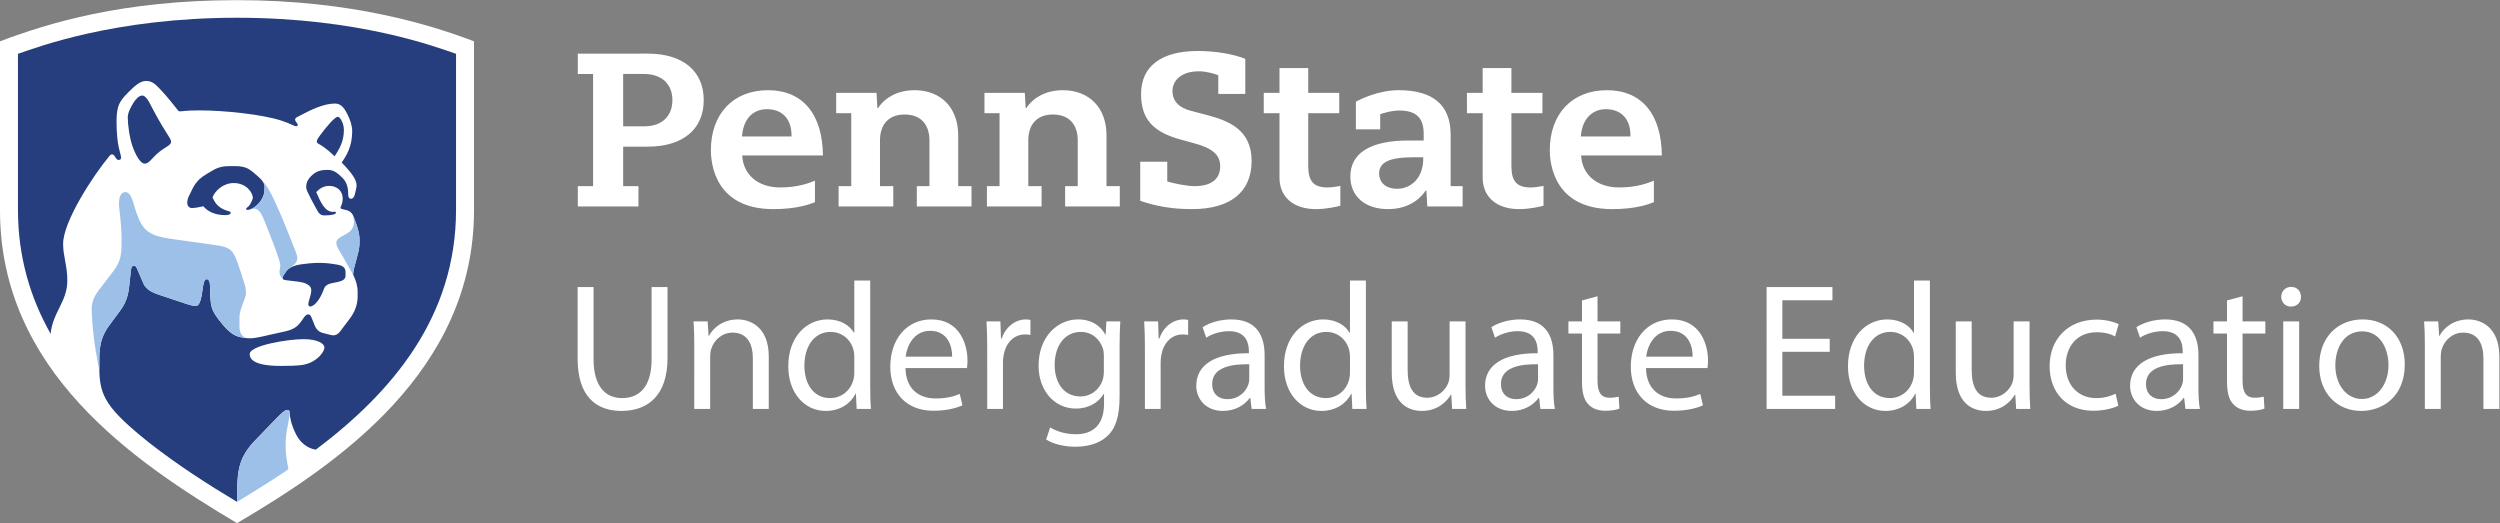
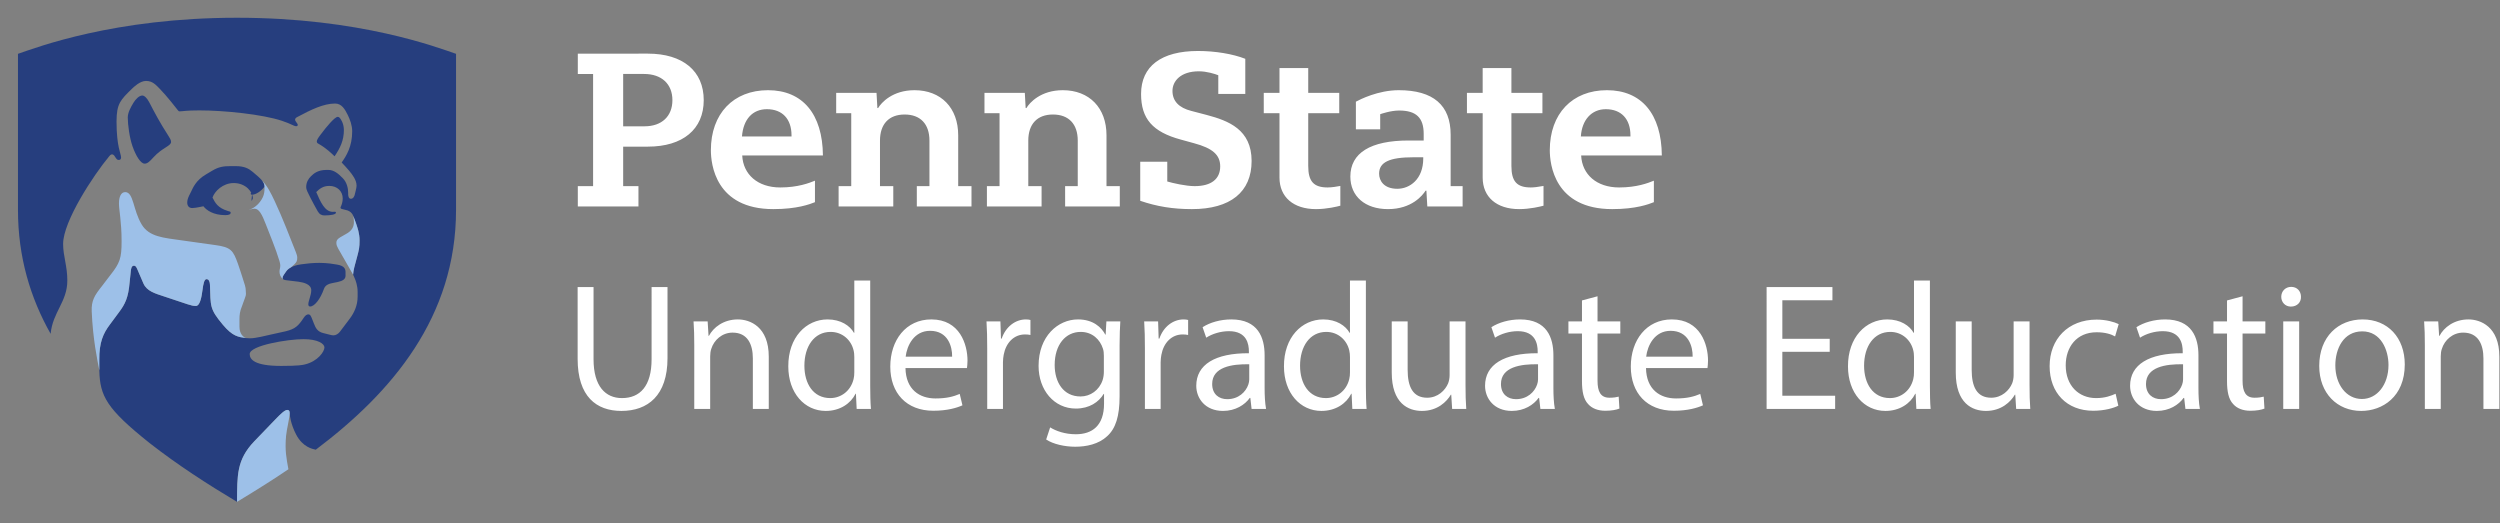
<svg xmlns="http://www.w3.org/2000/svg" xmlns:xlink="http://www.w3.org/1999/xlink" version="1.1" id="svg2" x="0px" y="0px" width="520.32px" height="108.879px" viewBox="0 0 520.32 108.879" enable-background="new 0 0 520.32 108.879" xml:space="preserve">
  <rect x="0" y="0" width="520.32" height="108.879" fill="#808080" stroke="none" />
  <g id="g10" transform="matrix(1.333,0,0,-1.333,0,108.88)">
    <g id="g12" transform="scale(0.1)">
-       <path id="path14" fill="#FFFFFF" d="M370.053,0.004C206.386,97.328,0,238.774,0,488.541v263.73    c75.491,28.557,192.136,64.299,370.038,64.299c179.945,0,303.45-38.91,370.053-64.299v-263.73    C740.09,236.664,525.707,91.528,370.053,0.004" />
-       <path id="path16" fill="#263E7E" d="M233.826,124.838c43.682-34.102,90.465-64.255,136.245-91.611l0,0    c0.414,41.162-0.912,65.413,26.95,94.556c11.276,11.792,22.885,23.804,33.391,34.688c7.903,8.188,14.308,14.297,18.043,14.297    c2.67,0,3.86-1.406,3.86-4.98c0-3.677,1.637-17.168,10.009-33.325c10.408-20.068,25.785-22.661,30.707-23.789    c119.264,89.766,219.001,207.276,219.001,374.455c0,91.787,0,243.644,0,243.644c-29.407,9.994-150.238,56.334-341.997,56.334    c-191.752,0-312.576-46.34-341.982-56.334c0,0,0-151.857,0-243.644c0-73.48,19.274-137.362,51.002-193.517    c3.168,33.853,26.06,49.893,26.06,83.145c0,23.203-6.566,37.859-6.566,57.279c0,35.123,47.417,107.38,72.012,136.82    c0.718,0.861,2.318,2.919,4.292,2.919c1.765,0,3.102-1.227,4.178-2.878c2.501-3.834,3.585-5.863,6.259-5.863    c2.699,0,3.739,1.512,3.739,3.9c0,6.123-7.075,16.326-7.075,56.25c0,27.909,6.486,33.827,23.844,50.815    c3.171,3.105,12.876,12.433,22.141,12.433c10.302,0,15.406-6.094,21.749-12.546c10.73-10.909,25.693-30.238,28.107-33.292    c0.681-0.864,1.293-1.648,2.758-1.648c4.962,0,9.1,1.49,30.645,1.49c39.148,0,98.145-6.149,128.463-16.073    c15.615-5.112,18.867-8.632,23.005-8.632c2.025,0,2.201,1.322,2.201,2.38c0,1.974-4.116,5.145-4.116,7.833    c0,1.783,1.447,3.098,2.886,3.867c22.603,12.14,41.92,21.324,59.583,21.324c10.283,0,15.359-8.903,19.691-17.714    c3.373-6.863,6.998-16.08,6.998-25.54c0-23.95-9.148-38.544-16.443-48.779c3.494-3.585,8.434-9.012,11.455-12.612    c5.361-6.409,11.81-14.78,11.81-23.47c0-3.757-1.835-9.657-2.878-14.33c-0.469-2.098-2.311-6.299-5.958-6.229    c-3.289,0.062-4.142,3.658-4.27,6.837c-0.029,0.659,0,2.098,0,2.41c0,6.896-1.908,16.245-8.313,22.797    c-7.361,7.526-14.103,12.993-22.625,12.993c-0.505,0-2.318,0.004-2.919,0.004c-13.993,0-20.361-6.116-24.199-9.858    c-4.2-4.094-7.463-9.569-7.463-16.937c0-4.222,2.875-9.232,6.705-16.893c2.263-4.519,8.068-15.297,11.235-20.837    c2.761-4.838,6.31-6.533,10.276-6.533c9.738,0,18.234,1.351,18.234,4.277c0,0.802-0.432,1.476-1.761,1.476    c-0.56,0-1.908-0.165-3.113-0.165c-12.73,0-19.537,16.198-25.917,30.897c4.867,4.739,10.371,9.606,20.358,9.606    c12.678,0,20.999-8.514,20.999-19.592c0-5.504-1.692-10.1-2.688-12.166c-0.502-1.044-0.78-1.688-0.78-2.285    c0-1.732,2.201-2.084,5.662-2.886c1.23-0.278,3.585-0.835,5.017-1.252c3.728-1.08,7.69-4.296,9.36-8.793    c1.121-2.988,3.662-9.847,4.215-11.506c2.098-6.27,5.486-15.396,5.486-26.349c0-11.133-0.762-14.502-3.82-25.811    c-3.915-14.462-5.636-19.955-6.277-27.894c1.344-2.505,1.461-3.193,2.069-4.644c2.183-4.6,5.032-13.008,5.032-22.104    c0-2.432,0-7.222,0-7.485c0-14.502-5.782-25.781-12.048-34.233c-4.874-6.577-11.854-15.85-15.853-20.991    c-2.604-3.105-6.097-5.361-10.005-5.361c-1.86,0-4.058,0.63-6.255,1.179c-2.432,0.608-7.625,1.926-9.833,2.483    c-8.522,2.153-11.675,7.72-14.429,15.22c-0.414,1.121-1.703,4.307-2.098,5.318c-2.036,5.229-3.186,8.569-6.427,8.569    c-2.417,0-4.731-1.582-7.137-5.2c-8.514-12.81-13.147-17.461-28.125-21.153c-5.244-1.289-15.872-3.501-21.823-4.819    c-8.976-2-25.001-6.196-34.028-6.196c-1.919,0-3.937,0.117-6.006,0.344c-12.301,1.721-21.039,2.542-36.365,20.837    c-21.075,25.152-18.904,28.697-20.167,62.666c-0.143,3.794-1.384,8.525-5.321,8.525c-3.538,0-5.068-7.207-6.357-17.417    c-1.512-11.982-4.274-24.434-10.17-24.434c-4.127,0-6.892,0.63-13.242,2.695c-7.657,2.49-26.741,8.943-36.779,12.261    c-13.656,4.512-26.744,8.086-32.014,20.2c-2.476,5.698-7.053,16.296-9.379,21.804c-1.637,3.875-2.831,5.903-5.376,5.903    c-3.636,0-4.442-4.314-4.849-7.727c-0.461-3.853-1.439-12.744-1.919-18.296c-2.051-23.672-6.786-33.735-16.802-46.934    c-4.585-6.05-8.95-12.202-14.026-18.941c-10.496-13.916-16.82-28.154-16.487-55.122c0.022-1.75-0.11-11.792,0-16.421    C156.013,198.395,166.187,178.73,233.826,124.838L233.826,124.838z M476.078,247.797c-3.175-0.776-9.393-2.322-37.104-2.322    c-41.986,0-49.105,10.312-49.105,18.501c0,13.66,60.201,23.298,83.932,23.298c22.723,0,32.765-7.31,32.765-12.861    C506.565,267.968,496.318,252.682,476.078,247.797z M394.786,507.174c0,9.672-10.884,23.837-29.861,23.837    c-16.875,0-29.766-12.733-33.135-22.687c4.043-7.83,7.939-16.084,24.122-20.988c2.142-0.652,4.281-0.707,4.281-2.531    c0-2.593-2.732-3.893-8.5-3.893c-18.34,0-29.238,7.493-34.08,13.824c-4.742-0.663-10.236-2.509-17.095-2.754    c-5.607-0.201-8.167,3.545-8.167,8.551c0,3.234,0.959,6.786,2.875,10.726c1.062,2.183,2.19,4.442,3.014,6.053    c2.853,5.574,7.2,17.988,23.943,27.524c1.948,1.11,7.009,4.178,9.606,5.702c9.47,5.57,16.641,6.885,27.909,6.885    c0.868,0,7.126,0,8.262,0c13.506,0,20.416-3.798,26.375-8.807c12.1-10.181,18.757-15.721,18.757-23.273    c0-8.397-0.447-14.824-7.156-23.668c-5.76-7.555-14.191-12.576-19.636-12.576c-1.538,0-1.989,0.831-1.989,1.696    c0,1.154,1.274,1.721,2.589,2.791C391.362,497.202,393.377,503.61,394.786,507.174z M225.828,561.3    c4.167,0,7.335,2.761,13.623,9.708c14.066,15.546,27.649,17.629,27.649,24.272c0,2.959-1.901,5.856-3.882,8.95    c-14.989,23.423-21.387,36.075-30.315,53.071c-3.237,6.16-7.449,10.371-10.66,10.371c-5.189,0-10.66-6.046-13.828-11.235    c-4.468-7.313-8.932-15.553-8.932-23.046c0-11.331,2.787-31.992,7.489-45.227C212.058,573.864,219.434,561.3,225.828,561.3z     M497.699,592.098c-0.677,0.385-3.069,1.252-3.069,3.629c0,2.739,1.981,5.57,6.006,10.964    c9.265,12.426,22.002,27.656,26.664,27.656c2.278,0,3.695-1.564,6.515-6.892c1.666-3.168,3.102-8.445,3.102-13.466    c0-16.516-5.695-28.118-14.52-41.235C517.995,576.977,509.817,585.162,497.699,592.098z M481.381,341.533    c0,5.596,4.6,14.282,4.6,22.053c0,9.236-11.32,12.173-20.112,13.396c-18.501,2.556-24.672,1.714-24.672,5.801    c0,2.827,2.487,5.771,5.859,10.613c4.977,7.156,16.824,9.851,23.134,10.715c8.309,1.143,17.509,2.256,28.542,2.256    c12.349,0,22.848-1.846,27.675-2.688c11.342-1.97,13.103-6.716,13.103-12.034c0-1.143,0-3.984,0-5.317    c0-5.361-4.391-8.115-12.305-9.844c-1.978-0.439-4.753-0.938-6.079-1.216c-5.739-1.187-12.839-2.329-15.355-9.565    c-5.413-15.557-14.81-27.744-21.775-27.437C482.717,338.325,481.381,339.292,481.381,341.533" />
+       <path id="path16" fill="#263E7E" d="M233.826,124.838c43.682-34.102,90.465-64.255,136.245-91.611l0,0    c0.414,41.162-0.912,65.413,26.95,94.556c11.276,11.792,22.885,23.804,33.391,34.688c7.903,8.188,14.308,14.297,18.043,14.297    c2.67,0,3.86-1.406,3.86-4.98c0-3.677,1.637-17.168,10.009-33.325c10.408-20.068,25.785-22.661,30.707-23.789    c119.264,89.766,219.001,207.276,219.001,374.455c0,91.787,0,243.644,0,243.644c-29.407,9.994-150.238,56.334-341.997,56.334    c-191.752,0-312.576-46.34-341.982-56.334c0,0,0-151.857,0-243.644c0-73.48,19.274-137.362,51.002-193.517    c3.168,33.853,26.06,49.893,26.06,83.145c0,23.203-6.566,37.859-6.566,57.279c0,35.123,47.417,107.38,72.012,136.82    c0.718,0.861,2.318,2.919,4.292,2.919c1.765,0,3.102-1.227,4.178-2.878c2.501-3.834,3.585-5.863,6.259-5.863    c2.699,0,3.739,1.512,3.739,3.9c0,6.123-7.075,16.326-7.075,56.25c0,27.909,6.486,33.827,23.844,50.815    c3.171,3.105,12.876,12.433,22.141,12.433c10.302,0,15.406-6.094,21.749-12.546c10.73-10.909,25.693-30.238,28.107-33.292    c0.681-0.864,1.293-1.648,2.758-1.648c4.962,0,9.1,1.49,30.645,1.49c39.148,0,98.145-6.149,128.463-16.073    c15.615-5.112,18.867-8.632,23.005-8.632c2.025,0,2.201,1.322,2.201,2.38c0,1.974-4.116,5.145-4.116,7.833    c0,1.783,1.447,3.098,2.886,3.867c22.603,12.14,41.92,21.324,59.583,21.324c10.283,0,15.359-8.903,19.691-17.714    c3.373-6.863,6.998-16.08,6.998-25.54c0-23.95-9.148-38.544-16.443-48.779c3.494-3.585,8.434-9.012,11.455-12.612    c5.361-6.409,11.81-14.78,11.81-23.47c0-3.757-1.835-9.657-2.878-14.33c-0.469-2.098-2.311-6.299-5.958-6.229    c-3.289,0.062-4.142,3.658-4.27,6.837c-0.029,0.659,0,2.098,0,2.41c0,6.896-1.908,16.245-8.313,22.797    c-7.361,7.526-14.103,12.993-22.625,12.993c-0.505,0-2.318,0.004-2.919,0.004c-13.993,0-20.361-6.116-24.199-9.858    c-4.2-4.094-7.463-9.569-7.463-16.937c0-4.222,2.875-9.232,6.705-16.893c2.263-4.519,8.068-15.297,11.235-20.837    c2.761-4.838,6.31-6.533,10.276-6.533c9.738,0,18.234,1.351,18.234,4.277c0,0.802-0.432,1.476-1.761,1.476    c-0.56,0-1.908-0.165-3.113-0.165c-12.73,0-19.537,16.198-25.917,30.897c4.867,4.739,10.371,9.606,20.358,9.606    c12.678,0,20.999-8.514,20.999-19.592c0-5.504-1.692-10.1-2.688-12.166c-0.502-1.044-0.78-1.688-0.78-2.285    c0-1.732,2.201-2.084,5.662-2.886c1.23-0.278,3.585-0.835,5.017-1.252c3.728-1.08,7.69-4.296,9.36-8.793    c1.121-2.988,3.662-9.847,4.215-11.506c2.098-6.27,5.486-15.396,5.486-26.349c0-11.133-0.762-14.502-3.82-25.811    c-3.915-14.462-5.636-19.955-6.277-27.894c1.344-2.505,1.461-3.193,2.069-4.644c2.183-4.6,5.032-13.008,5.032-22.104    c0-2.432,0-7.222,0-7.485c0-14.502-5.782-25.781-12.048-34.233c-4.874-6.577-11.854-15.85-15.853-20.991    c-2.604-3.105-6.097-5.361-10.005-5.361c-1.86,0-4.058,0.63-6.255,1.179c-2.432,0.608-7.625,1.926-9.833,2.483    c-8.522,2.153-11.675,7.72-14.429,15.22c-0.414,1.121-1.703,4.307-2.098,5.318c-2.036,5.229-3.186,8.569-6.427,8.569    c-2.417,0-4.731-1.582-7.137-5.2c-8.514-12.81-13.147-17.461-28.125-21.153c-5.244-1.289-15.872-3.501-21.823-4.819    c-8.976-2-25.001-6.196-34.028-6.196c-1.919,0-3.937,0.117-6.006,0.344c-12.301,1.721-21.039,2.542-36.365,20.837    c-21.075,25.152-18.904,28.697-20.167,62.666c-0.143,3.794-1.384,8.525-5.321,8.525c-3.538,0-5.068-7.207-6.357-17.417    c-1.512-11.982-4.274-24.434-10.17-24.434c-4.127,0-6.892,0.63-13.242,2.695c-7.657,2.49-26.741,8.943-36.779,12.261    c-13.656,4.512-26.744,8.086-32.014,20.2c-2.476,5.698-7.053,16.296-9.379,21.804c-1.637,3.875-2.831,5.903-5.376,5.903    c-3.636,0-4.442-4.314-4.849-7.727c-0.461-3.853-1.439-12.744-1.919-18.296c-2.051-23.672-6.786-33.735-16.802-46.934    c-4.585-6.05-8.95-12.202-14.026-18.941c-10.496-13.916-16.82-28.154-16.487-55.122c0.022-1.75-0.11-11.792,0-16.421    C156.013,198.395,166.187,178.73,233.826,124.838L233.826,124.838z M476.078,247.797c-3.175-0.776-9.393-2.322-37.104-2.322    c-41.986,0-49.105,10.312-49.105,18.501c0,13.66,60.201,23.298,83.932,23.298c22.723,0,32.765-7.31,32.765-12.861    C506.565,267.968,496.318,252.682,476.078,247.797z M394.786,507.174c0,9.672-10.884,23.837-29.861,23.837    c-16.875,0-29.766-12.733-33.135-22.687c4.043-7.83,7.939-16.084,24.122-20.988c2.142-0.652,4.281-0.707,4.281-2.531    c0-2.593-2.732-3.893-8.5-3.893c-18.34,0-29.238,7.493-34.08,13.824c-4.742-0.663-10.236-2.509-17.095-2.754    c-5.607-0.201-8.167,3.545-8.167,8.551c0,3.234,0.959,6.786,2.875,10.726c1.062,2.183,2.19,4.442,3.014,6.053    c2.853,5.574,7.2,17.988,23.943,27.524c1.948,1.11,7.009,4.178,9.606,5.702c9.47,5.57,16.641,6.885,27.909,6.885    c0.868,0,7.126,0,8.262,0c13.506,0,20.416-3.798,26.375-8.807c12.1-10.181,18.757-15.721,18.757-23.273    c-5.76-7.555-14.191-12.576-19.636-12.576c-1.538,0-1.989,0.831-1.989,1.696    c0,1.154,1.274,1.721,2.589,2.791C391.362,497.202,393.377,503.61,394.786,507.174z M225.828,561.3    c4.167,0,7.335,2.761,13.623,9.708c14.066,15.546,27.649,17.629,27.649,24.272c0,2.959-1.901,5.856-3.882,8.95    c-14.989,23.423-21.387,36.075-30.315,53.071c-3.237,6.16-7.449,10.371-10.66,10.371c-5.189,0-10.66-6.046-13.828-11.235    c-4.468-7.313-8.932-15.553-8.932-23.046c0-11.331,2.787-31.992,7.489-45.227C212.058,573.864,219.434,561.3,225.828,561.3z     M497.699,592.098c-0.677,0.385-3.069,1.252-3.069,3.629c0,2.739,1.981,5.57,6.006,10.964    c9.265,12.426,22.002,27.656,26.664,27.656c2.278,0,3.695-1.564,6.515-6.892c1.666-3.168,3.102-8.445,3.102-13.466    c0-16.516-5.695-28.118-14.52-41.235C517.995,576.977,509.817,585.162,497.699,592.098z M481.381,341.533    c0,5.596,4.6,14.282,4.6,22.053c0,9.236-11.32,12.173-20.112,13.396c-18.501,2.556-24.672,1.714-24.672,5.801    c0,2.827,2.487,5.771,5.859,10.613c4.977,7.156,16.824,9.851,23.134,10.715c8.309,1.143,17.509,2.256,28.542,2.256    c12.349,0,22.848-1.846,27.675-2.688c11.342-1.97,13.103-6.716,13.103-12.034c0-1.143,0-3.984,0-5.317    c0-5.361-4.391-8.115-12.305-9.844c-1.978-0.439-4.753-0.938-6.079-1.216c-5.739-1.187-12.839-2.329-15.355-9.565    c-5.413-15.557-14.81-27.744-21.775-27.437C482.717,338.325,481.381,339.292,481.381,341.533" />
      <path id="path18" fill="#9DC0E8" d="M446.664,136.22c0.974,10.62,5.651,28.337,5.651,35.566l0,0c0,3.574-1.19,4.98-3.86,4.98    c-3.735,0-10.14-6.108-18.043-14.297c-10.507-10.884-22.115-22.896-33.391-34.688c-27.861-29.143-26.536-53.394-26.95-94.556l0,0    c30.96,18.662,59.275,36.606,80.237,50.903C447.199,101.276,444.598,113.573,446.664,136.22z M155.076,238.525    c-0.11,4.629,0.022,14.67,0,16.421c-0.333,26.968,5.991,41.206,16.487,55.122c5.076,6.739,9.441,12.891,14.026,18.941    c10.016,13.198,14.751,23.262,16.802,46.934c0.48,5.552,1.458,14.443,1.919,18.296c0.406,3.413,1.212,7.727,4.849,7.727    c2.545,0,3.739-2.029,5.376-5.903c2.325-5.508,6.903-16.106,9.379-21.804c5.273-12.114,18.358-15.688,32.014-20.2    c10.038-3.318,29.121-9.771,36.782-12.261c6.346-2.065,9.111-2.695,13.239-2.695c5.896,0,8.657,12.451,10.17,24.434    c1.289,10.21,2.82,17.417,6.357,17.417c3.937,0,5.178-4.731,5.321-8.525c1.263-33.97-0.908-37.515,20.167-62.666    c15.326-18.296,24.064-19.116,36.365-20.837c-4.567,1.362-10.437,6.643-10.437,17.761c0,2.036,0,10.869,0,12.217    c0,6.108,0.729,12.319,3.754,19.351c1.421,3.311,3.095,9.28,4.666,12.935c2.677,6.226,1.403,7.8,1.403,12.188    c0,4.644-1.531,9.236-5.197,20.347c-1.879,5.713-4.431,14.019-6.874,20.837c-7.639,21.31-10.726,26.334-36.207,29.707    c-8.185,1.084-43.938,6.152-51.416,7.211c-28.601,4.058-50.991,5.42-62.651,24.584c-13.92,22.881-12.513,50.786-25.902,50.786    c-6.354,0-9.719-7.108-9.719-17.476c0-10.887,4.113-28.499,4.113-59.15c0-26.503-2.476-33.893-17.919-53.408    c-4.006-5.061-9.397-12.51-12.85-16.846c-11.495-14.429-16.586-22.559-15.886-39.368    C145.009,287.077,151.901,255.107,155.076,238.525z M462.063,422.784c1.124-2.798,2.062-5.98,2.062-8.35    c0-5.339-1.322-6.973-4.266-10.126c-1.758-1.567-3.713-3.215-5.504-4.885c-2.926-1.538-5.541-3.501-7.299-6.028    c-3.373-4.841-5.859-7.786-5.859-10.613c0-0.879,0.289-1.538,0.919-2.036c-4.08,3.018-5.713,7.698-5.713,11.858    c0,3.728,1.216,5.691,1.216,9.199c0,2.97-0.839,5.878-1.337,7.555c-5.709,19.094-15.311,41.799-21.233,57.242    c-6.035,15.74-10.778,24.368-17.596,24.368c-3.787,0-7.159-1.868-11.144-1.868c5.446,0.004,13.872,5.024,19.629,12.576    c6.709,8.844,7.156,15.271,7.156,23.668c0,3.552-1.476,6.665-4.299,10.023c8.635-8.804,14.161-20.006,20.013-32.406    C441.629,475.778,452.739,446.009,462.063,422.784z M551.69,479.558L551.69,479.558c1.121-2.988,3.662-9.847,4.215-11.506    c2.098-6.27,5.486-15.396,5.486-26.349c0-11.133-0.762-14.502-3.82-25.811c-3.915-14.462-5.636-19.955-6.277-27.894    c-1.095,2.241-21.669,37.749-23.24,40.635c-1.571,2.889-2.882,5.695-2.882,9.031c0,3.625,1.553,5.812,5.94,8.569    c2.633,1.659,6.05,3.615,8.353,4.794c10.594,5.431,13.132,12.136,13.143,19.31C552.612,473.347,552.173,476.441,551.69,479.558" />
      <path id="path20" fill="#FFFFFF" d="M3786.028,277.973c0,14.121-0.278,25.693-1.128,36.988h22.017l1.414-22.588h0.571    c6.768,12.986,22.581,25.701,45.168,25.701c18.918,0,48.289-11.302,48.289-58.169v-81.599h-24.851v78.772    c0,22.031-8.188,40.393-31.619,40.393c-16.377,0-29.077-11.587-33.318-25.422c-1.128-3.098-1.699-7.332-1.699-11.572v-82.17    h-24.844V277.973z M3646.268,246.354c0-29.919,17.219-52.515,41.506-52.515c23.716,0,41.506,22.302,41.506,53.079    c0,23.145-11.572,52.515-40.942,52.515S3646.268,272.333,3646.268,246.354z M3754.688,247.76c0-50.53-35.01-72.554-68.035-72.554    c-36.995,0-65.515,27.107-65.515,70.305c0,45.732,29.934,72.561,67.771,72.561C3728.152,318.073,3754.688,289.56,3754.688,247.76z     M3564.947,178.305V314.96h24.851V178.305H3564.947z M3592.618,353.369c0.286-8.481-5.925-15.256-15.806-15.256    c-8.752,0-14.971,6.775-14.971,15.256c0,8.745,6.497,15.527,15.527,15.527C3586.692,368.896,3592.618,362.114,3592.618,353.369z     M3501.431,354.218V314.96h35.566v-18.911h-35.566v-73.696c0-16.948,4.797-26.536,18.625-26.536    c6.504,0,11.301,0.842,14.407,1.692l1.128-18.633c-4.805-1.978-12.422-3.398-22.024-3.398c-11.58,0-20.889,3.677-26.814,10.452    c-7.061,7.346-9.602,19.475-9.602,35.581v74.539h-21.182v18.911h21.182v32.754L3501.431,354.218z M3408.538,248.046    c-27.107,0.564-57.891-4.233-57.891-30.776c0-16.099,10.73-23.716,23.445-23.716c17.791,0,29.077,11.294,33.04,22.881    c0.842,2.534,1.406,5.347,1.406,7.896V248.046z M3412.208,178.305l-1.978,17.227h-0.842c-7.625-10.737-22.31-20.325-41.785-20.325    c-27.671,0-41.792,19.475-41.792,39.243c0,33.04,29.355,51.108,82.156,50.823v2.827c0,11.294-3.098,31.619-31.055,31.619    c-12.7,0-25.972-3.948-35.574-10.159l-5.647,16.377c11.301,7.332,27.671,12.136,44.897,12.136    c41.785,0,51.951-28.513,51.951-55.906v-51.108c0-11.851,0.557-23.438,2.263-32.754H3412.208z M3307.457,183.388    c-6.497-3.384-20.896-7.91-39.243-7.91c-41.221,0-68.042,27.964-68.042,69.741c0,42.07,28.792,72.569,73.396,72.569    c14.692,0,27.686-3.677,34.453-7.061l-5.64-19.204c-5.94,3.391-15.249,6.504-28.813,6.504c-31.34,0-48.267-23.159-48.267-51.672    c0-31.619,20.317-51.108,47.432-51.108c14.121,0,23.43,3.669,30.491,6.775L3307.457,183.388z M3168.831,215.585    c0-14.121,0.278-26.543,1.128-37.28h-22.031l-1.406,22.31h-0.564c-6.489-11.016-20.896-25.408-45.176-25.408    c-21.46,0-47.153,11.858-47.153,59.846v79.907h24.851v-75.667c0-25.979,7.903-43.477,30.491-43.477    c16.663,0,28.242,11.565,32.754,22.581c1.406,3.677,2.256,8.188,2.256,12.715v83.848h24.851V215.585z M2988.414,259.34    c0,3.105-0.293,7.339-1.135,10.452c-3.669,15.806-17.227,28.792-35.859,28.792c-25.686,0-40.935-22.588-40.935-52.793    c0-27.671,13.55-50.544,40.378-50.544c16.648,0,31.897,11.023,36.416,29.656c0.842,3.384,1.135,6.768,1.135,10.723V259.34z     M3013.257,378.769V213.6c0-12.136,0.286-25.979,1.121-35.295h-22.295l-1.135,23.716h-0.564    c-7.625-15.249-24.28-26.814-46.582-26.814c-33.04,0-58.455,27.942-58.455,69.456c-0.278,45.454,27.957,73.411,61.274,73.411    c20.889,0,35.01-9.881,41.221-20.896h0.571v81.592H3013.257z M2856.827,267.529h-73.967v-68.613h82.441v-20.61h-107.014V368.61    h102.781V348h-78.208v-60.139h73.967V267.529z M2642.82,259.904c0.278,15.813-6.489,40.378-34.438,40.378    c-25.144,0-36.145-23.159-38.123-40.378H2642.82z M2569.981,242.121c0.557-33.596,22.017-47.439,46.86-47.439    c17.791,0,28.521,3.105,37.837,7.061l4.233-17.798c-8.752-3.94-23.708-8.467-45.454-8.467c-42.07,0-67.2,27.671-67.2,68.892    c0,41.228,24.28,73.704,64.094,73.704c44.612,0,56.47-39.251,56.47-64.387c0-5.076-0.571-9.023-0.85-11.565H2569.981z     M2494.307,354.218V314.96h35.574v-18.911h-35.574v-73.696c0-16.948,4.79-26.536,18.633-26.536c6.489,0,11.294,0.842,14.399,1.692    l1.128-18.633c-4.797-1.978-12.415-3.398-22.024-3.398c-11.572,0-20.896,3.677-26.821,10.452    c-7.061,7.346-9.602,19.475-9.602,35.581v74.539h-21.167v18.911h21.167v32.754L2494.307,354.218z M2401.421,248.046    c-27.114,0.564-57.891-4.233-57.891-30.776c0-16.099,10.73-23.716,23.438-23.716c17.783,0,29.084,11.294,33.032,22.881    c0.85,2.534,1.421,5.347,1.421,7.896V248.046z M2405.083,178.305l-1.97,17.227h-0.85c-7.625-10.737-22.302-20.325-41.785-20.325    c-27.678,0-41.792,19.475-41.792,39.243c0,33.04,29.363,51.108,82.163,50.823v2.827c0,11.294-3.113,31.619-31.062,31.619    c-12.7,0-25.964-3.948-35.566-10.159l-5.654,16.377c11.294,7.332,27.671,12.136,44.89,12.136    c41.792,0,51.951-28.513,51.951-55.906v-51.108c0-11.851,0.571-23.438,2.263-32.754H2405.083z M2288.189,215.585    c0-14.121,0.293-26.543,1.143-37.28H2267.3l-1.406,22.31h-0.571c-6.489-11.016-20.889-25.408-45.176-25.408    c-21.46,0-47.146,11.858-47.146,59.846v79.907h24.836v-75.667c0-25.979,7.91-43.477,30.498-43.477    c16.67,0,28.235,11.565,32.754,22.581c1.406,3.677,2.263,8.188,2.263,12.715v83.848h24.836V215.585z M2107.779,259.34    c0,3.105-0.293,7.339-1.128,10.452c-3.669,15.806-17.227,28.792-35.859,28.792c-25.701,0-40.942-22.588-40.942-52.793    c0-27.671,13.55-50.544,40.386-50.544c16.641,0,31.897,11.023,36.416,29.656c0.835,3.384,1.128,6.768,1.128,10.723V259.34z     M2132.622,378.769V213.6c0-12.136,0.278-25.979,1.128-35.295h-22.295l-1.135,23.716h-0.571    c-7.617-15.249-24.28-26.814-46.589-26.814c-33.032,0-58.44,27.942-58.44,69.456c-0.278,45.454,27.949,73.411,61.267,73.411    c20.889,0,35.01-9.881,41.221-20.896h0.571v81.592H2132.622z M1950.509,248.046c-27.1,0.564-57.88-4.233-57.88-30.776    c0-16.099,10.73-23.716,23.441-23.716c17.78,0,29.081,11.294,33.029,22.881c0.85,2.534,1.41,5.347,1.41,7.896V248.046z     M1954.179,178.305l-1.97,17.227h-0.85c-7.617-10.737-22.299-20.325-41.788-20.325c-27.671,0-41.781,19.475-41.781,39.243    c0,33.04,29.359,51.108,82.159,50.823v2.827c0,11.294-3.109,31.619-31.058,31.619c-12.7,0-25.972-3.948-35.57-10.159    l-5.651,16.377c11.29,7.332,27.671,12.136,44.89,12.136c41.788,0,51.947-28.513,51.947-55.906v-51.108    c0-11.851,0.571-23.438,2.263-32.754H1954.179z M1787.6,272.333c0,16.084-0.278,29.927-1.132,42.627h21.742l0.85-26.822h1.132    c6.207,18.354,21.167,29.934,37.83,29.934c2.82,0,4.797-0.286,7.057-0.842v-23.438c-2.538,0.557-5.079,0.842-8.467,0.842    c-17.512,0-29.93-13.271-33.322-31.912c-0.56-3.384-1.132-7.339-1.132-11.572v-72.847H1787.6V272.333z M1723.51,261.039    c0,4.233-0.289,7.91-1.421,11.294c-4.508,14.399-16.648,26.25-34.728,26.25c-23.712,0-40.649-20.039-40.649-51.665    c0-26.821,13.55-49.131,40.367-49.131c15.253,0,29.081,9.595,34.449,25.415c1.41,4.233,1.981,9.031,1.981,13.271V261.039z     M1749.199,314.96c-0.56-9.873-1.128-20.896-1.128-37.544v-79.343c0-31.348-6.211-50.537-19.482-62.395    c-13.268-12.429-32.468-16.377-49.688-16.377c-16.381,0-34.453,3.948-45.461,11.294l6.211,18.911    c9.031-5.64,23.148-10.723,40.089-10.723c25.411,0,44.052,13.271,44.052,47.71v15.249h-0.571    c-7.621-12.7-22.299-22.866-43.48-22.866c-33.878,0-58.162,28.799-58.162,66.636c0,46.304,30.212,72.561,61.553,72.561    c23.719,0,36.709-12.429,42.638-23.723h0.56l1.132,20.611H1749.199z M1541.389,272.333c0,16.084-0.278,29.927-1.128,42.627H1562    l0.85-26.822h1.132c6.207,18.354,21.171,29.934,37.83,29.934c2.831,0,4.801-0.286,7.061-0.842v-23.438    c-2.542,0.557-5.079,0.842-8.47,0.842c-17.501,0-29.93-13.271-33.322-31.912c-0.56-3.384-1.121-7.339-1.121-11.572v-72.847    h-24.569V272.333z M1486.619,259.904c0.282,15.813-6.5,40.378-34.449,40.378c-25.129,0-36.138-23.159-38.119-40.378H1486.619z     M1413.769,242.121c0.571-33.596,22.031-47.439,46.871-47.439c17.791,0,28.521,3.105,37.841,7.061l4.23-17.798    c-8.749-3.94-23.719-8.467-45.461-8.467c-42.059,0-67.2,27.671-67.2,68.892c0,41.228,24.291,73.704,64.102,73.704    c44.608,0,56.47-39.251,56.47-64.387c0-5.076-0.571-9.023-0.85-11.565H1413.769z M1333.869,259.34    c0,3.105-0.289,7.339-1.128,10.452c-3.669,15.806-17.23,28.792-35.859,28.792c-25.69,0-40.942-22.588-40.942-52.793    c0-27.671,13.55-50.544,40.382-50.544c16.648,0,31.901,11.023,36.42,29.656c0.839,3.384,1.128,6.768,1.128,10.723V259.34z     M1358.709,378.769V213.6c0-12.136,0.293-25.979,1.132-35.295h-22.299l-1.132,23.716h-0.571    c-7.617-15.249-24.28-26.814-46.578-26.814c-33.04,0-58.451,27.942-58.451,69.456c-0.278,45.454,27.949,73.411,61.271,73.411    c20.889,0,35.01-9.881,41.221-20.896h0.568v81.592H1358.709z M1083.992,277.973c0,14.121-0.282,25.693-1.121,36.988h22.02    l1.41-22.588h0.568c6.771,12.986,22.581,25.701,45.172,25.701c18.918,0,48.278-11.302,48.278-58.169v-81.599h-24.847v78.772    c0,22.031-8.192,40.393-31.622,40.393c-16.37,0-29.077-11.587-33.318-25.422c-1.121-3.098-1.692-7.332-1.692-11.572v-82.17    h-24.848V277.973z M926.73,368.61V255.956c0-42.642,18.918-60.71,44.33-60.71c28.235,0,46.3,18.64,46.3,60.71V368.61h24.851    V257.648c0-58.44-30.78-82.441-72.001-82.441c-38.961,0-68.324,22.302-68.324,81.306V368.61H926.73z M1663.03,494.451h85.36    v31.743h-20.76v79.424c0,42.74-26.788,70.36-68.24,70.36c-34.391,0-51.91-19.537-56.829-27.905l-1.132,0.077l-1.318,23.679    h-62.999v-31.74h23.529V526.195h-19.731v-31.743h85.371v31.743h-20.76v71.067c0,25.898,14.019,40.756,38.481,40.756    c24.628,0,38.749-14.857,38.749-40.756v-71.067h-19.72V494.451z M1006.351,619.593h-33.369v81.724h32.677    c27.272,0,44.209-15.659,44.209-40.873C1049.868,635.245,1033.191,619.593,1006.351,619.593z M1158.472,603.685    c2.069,26.821,16.479,42.631,38.939,42.631c24.067,0,38.438-15.275,38.438-40.862v-1.769H1158.472z M2468.277,603.692    c1.626,25.785,16.516,42.623,38.972,42.623c24.075,0,38.445-15.275,38.445-40.862v-1.761H2468.277z M2181.665,522.042    c-20.962,0-28.403,12.697-28.403,23.562c0,17.974,16.047,25.646,53.657,25.646h15.271v-1.772    C2222.19,536.888,2201.177,522.042,2181.665,522.042z M902.161,494.451h94.695v31.743h-23.873v61.655h38.577    c54.609,0,87.209,27.144,87.209,72.594c0,45.465-32.6,72.616-87.209,72.616H902.161v-31.743h23.866V526.195h-23.866V494.451z     M1431.479,494.451h85.36v31.743h-20.757v79.424c0,42.74-26.781,70.36-68.243,70.36c-34.387,0-51.899-19.537-56.829-27.905    l-1.121,0.077l-1.329,23.679h-62.988v-31.74h23.518V526.195h-19.728v-31.743h85.367v31.743h-20.76v71.067    c0,25.898,14.033,40.756,38.481,40.756c24.631,0,38.749-14.857,38.749-40.756v-71.067h-19.72V494.451z M1158.871,574.022h126.01    c-0.56,64.83-31.732,101.957-85.741,101.957c-54.188,0-89.209-36.779-89.209-93.706c0-21.573,7.039-91.967,97.511-91.967    c37.039,0,57.03,7.65,64.999,10.84v33.549c-9.042-3.691-26.821-10.573-54.269-10.573    C1183.081,524.122,1160.299,544.388,1158.871,574.022z M1822.511,533.449v30.795h-42.22v-60.956    c26.25-8.976,51.2-12.982,80.709-12.982c60.099,0,93.201,26.697,93.201,75.179c0,49.102-36.13,62.816-69.99,71.81l-24.031,6.295    c-19.589,4.933-29.539,15.472-29.539,31.322c0,15.212,12.74,30.56,41.21,30.56c12.378,0,25.06-4.083,30.33-6.149v-29.136h42.158    v54.789c-19.589,7.668-47.058,12.224-73.81,12.224c-57.338,0-88.92-23.84-88.92-67.126c0-38.65,17.992-59.282,62.109-71.217    l20.68-5.695c28.953-7.782,40.77-18.256,40.77-36.152c0-19.871-14.169-30.817-39.899-30.817    C1851.669,526.195,1831.209,530.845,1822.511,533.449L1822.511,533.449z M1973.174,640.09h24.551V539.517    c0-30.359,21.826-49.211,56.938-49.211c17.227,0,33.508,4.08,38.071,5.328v30.861c-4.6-0.883-13.154-2.373-19.79-2.373    c-21.826,0-30.337,9.419-30.337,33.596v82.372h48.428v31.74h-48.428v38.745h-44.875v-38.745h-24.558V640.09z M2154.976,638.526    c1.538,0.538,16.494,5.717,29.546,5.717c26.528,0,38.357-11.217,38.357-36.365v-10.444h-23.503    c-59.531,0-90.996-19.471-90.996-56.32c0-30.864,23.057-50.808,58.762-50.808c37.244,0,54.148,21.628,58.674,28.762l1.304,0.018    l1.421-24.635h55.129v31.743h-18.699v80.372c0,46.062-27.275,69.412-81.064,69.412c-32.175,0-60.762-14.612-66.885-17.948V614.84    h37.954V638.526z M2290.415,640.09h24.558V539.517c0-30.359,21.804-49.211,56.924-49.211c17.234,0,33.501,4.08,38.071,5.328    v30.864c-8.32-1.578-14.971-2.377-19.797-2.377c-21.819,0-30.322,9.419-30.322,33.596v82.372h48.428v31.74h-48.428v38.745h-44.875    v-38.745h-24.558V640.09z M2468.731,574.022h125.977c-0.549,64.834-31.729,101.957-85.73,101.957    c-54.185,0-89.209-36.779-89.209-93.706c0-21.573,7.031-91.967,97.515-91.967c37.039,0,57.019,7.65,64.988,10.84v33.549    c-9.038-3.691-26.821-10.573-54.273-10.573C2492.923,524.122,2470.159,544.392,2468.731,574.022" />
    </g>
  </g>
  <a xlink:href="http://www.psu.edu">
-     <rect id="_x3C_Slice_x3E_" x="-0.34" y="-0.06" fill="none" width="107.667" height="109" />
-   </a>
+     </a>
  <a xlink:href="http://undergrad.psu.edu">
-     <rect id="_x3C_Slice_x3E__3_" x="106.66" y="55.44" fill="none" width="414" height="53.5" />
-   </a>
+     </a>
  <a xlink:href="http://www.psu.edu">
-     <rect id="_x3C_Slice_x3E__2_" x="106.66" y="-0.06" fill="none" width="414" height="55.5" />
-   </a>
+     </a>
</svg>